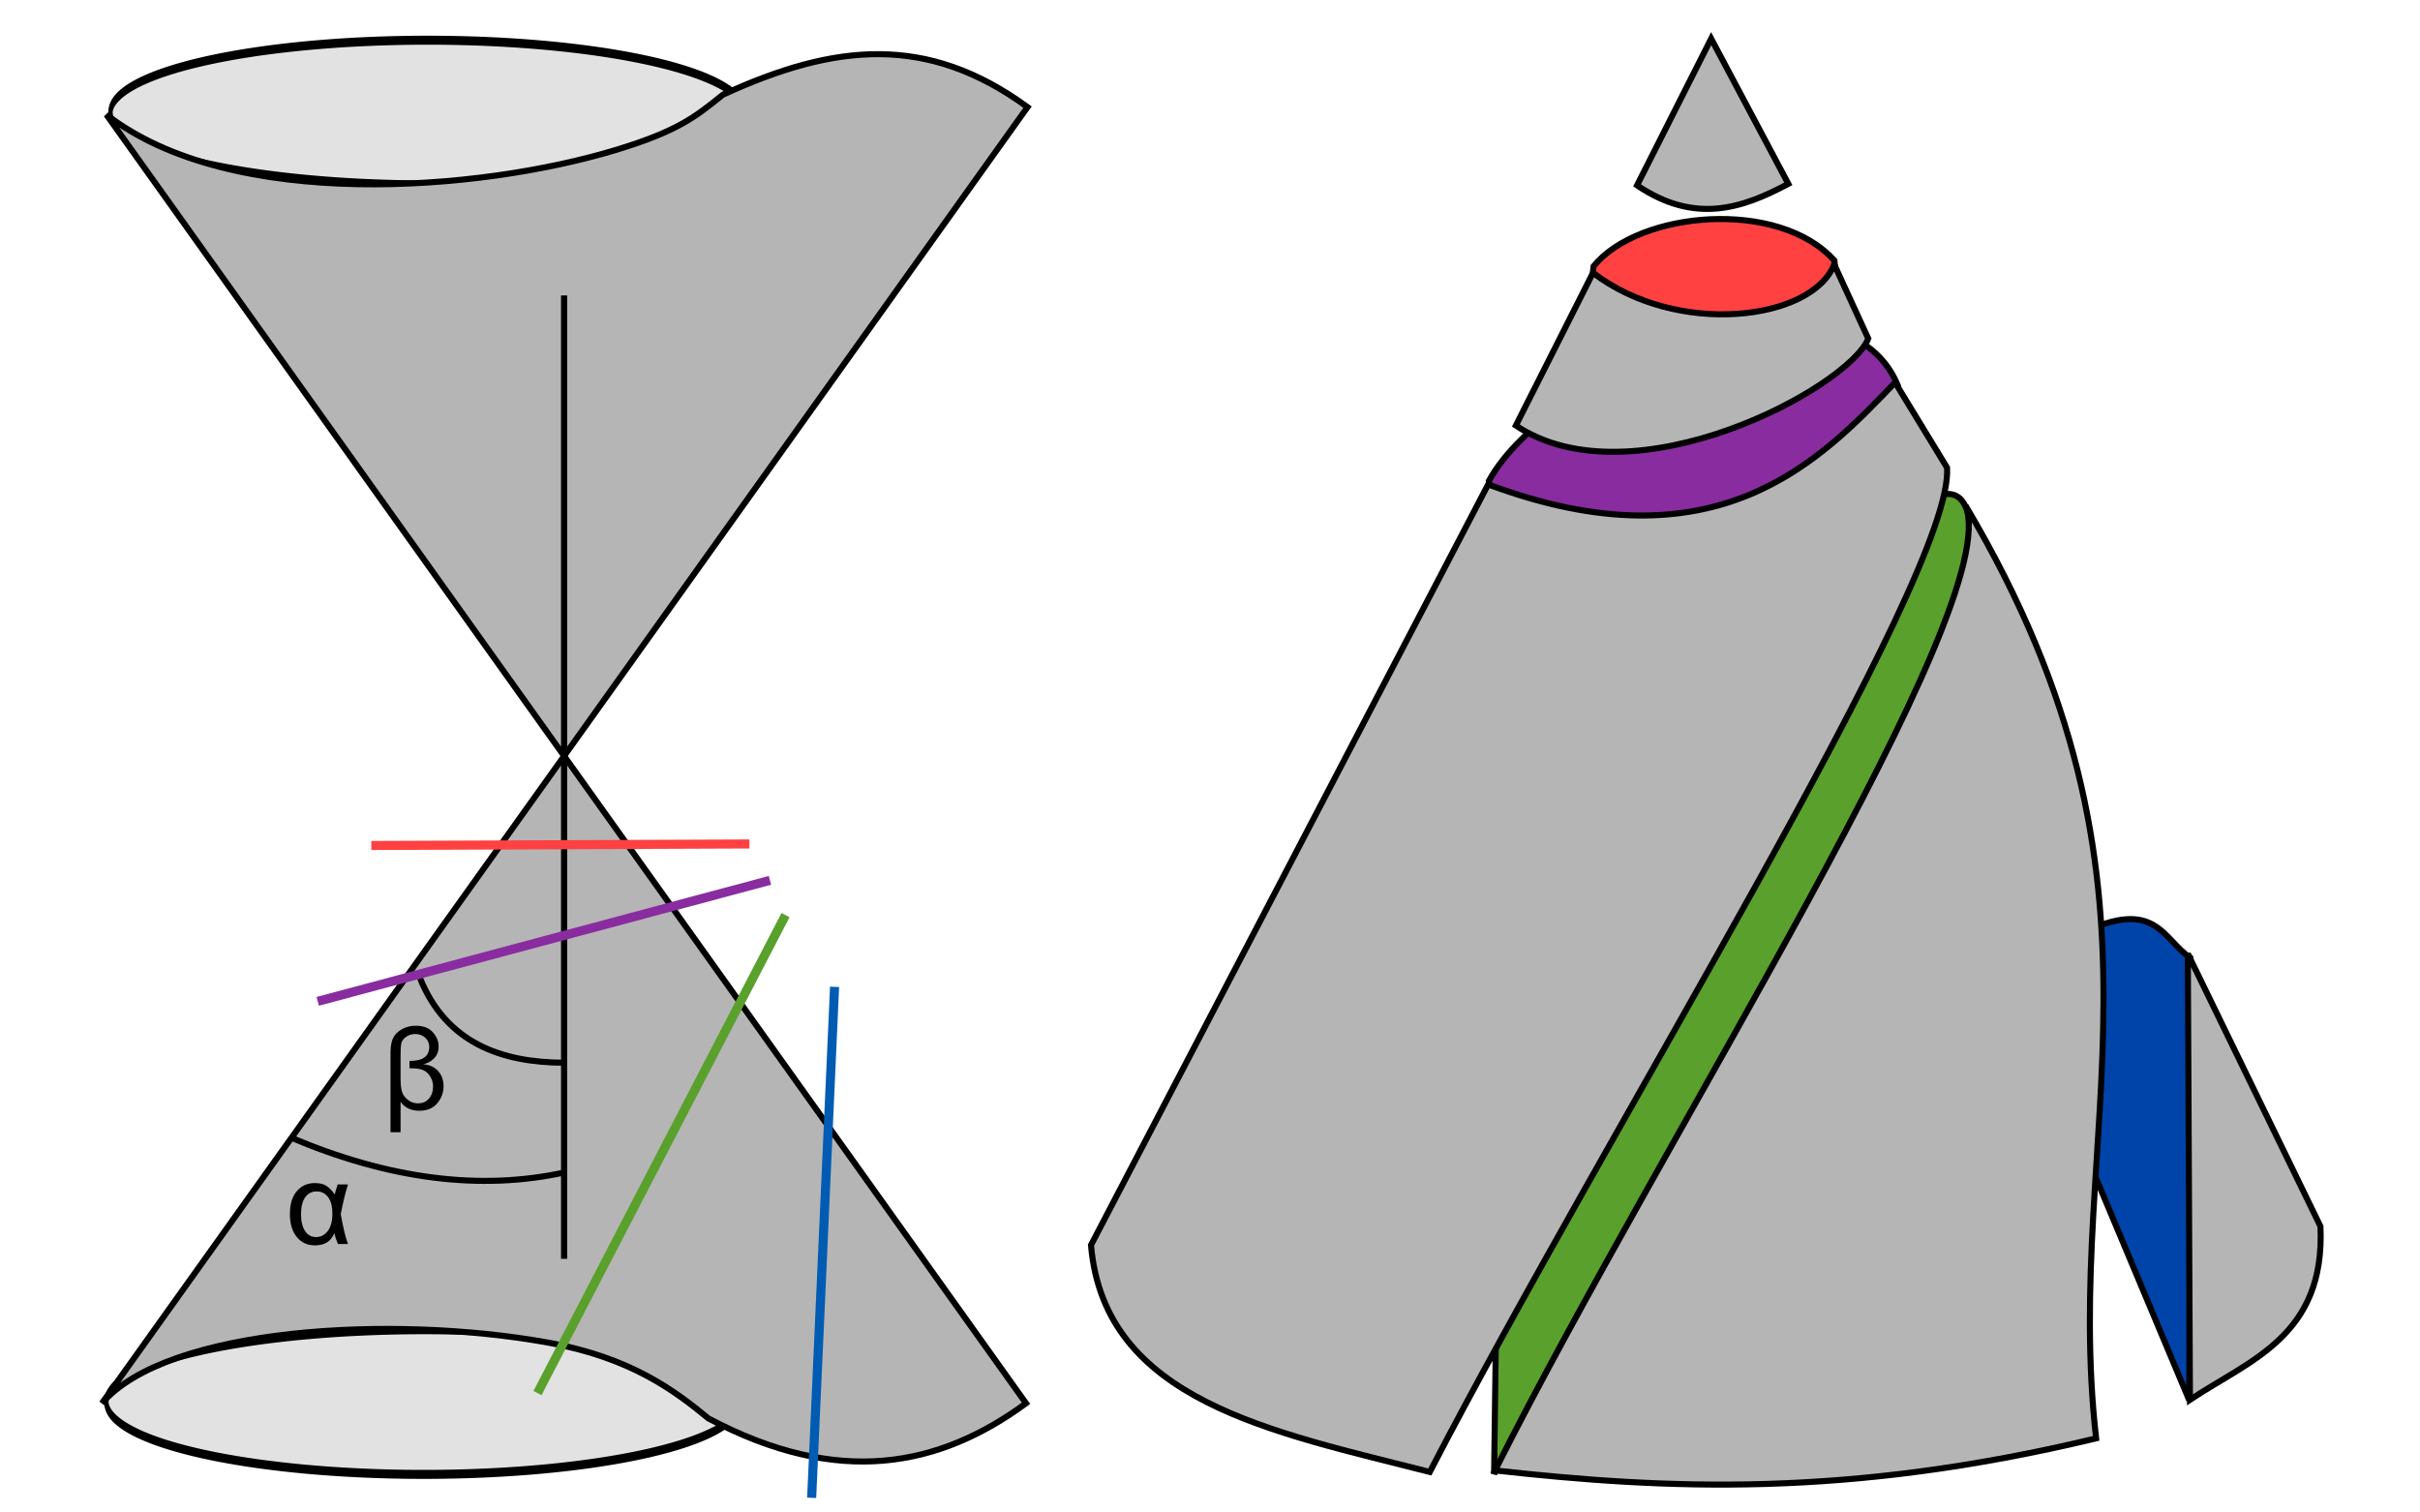
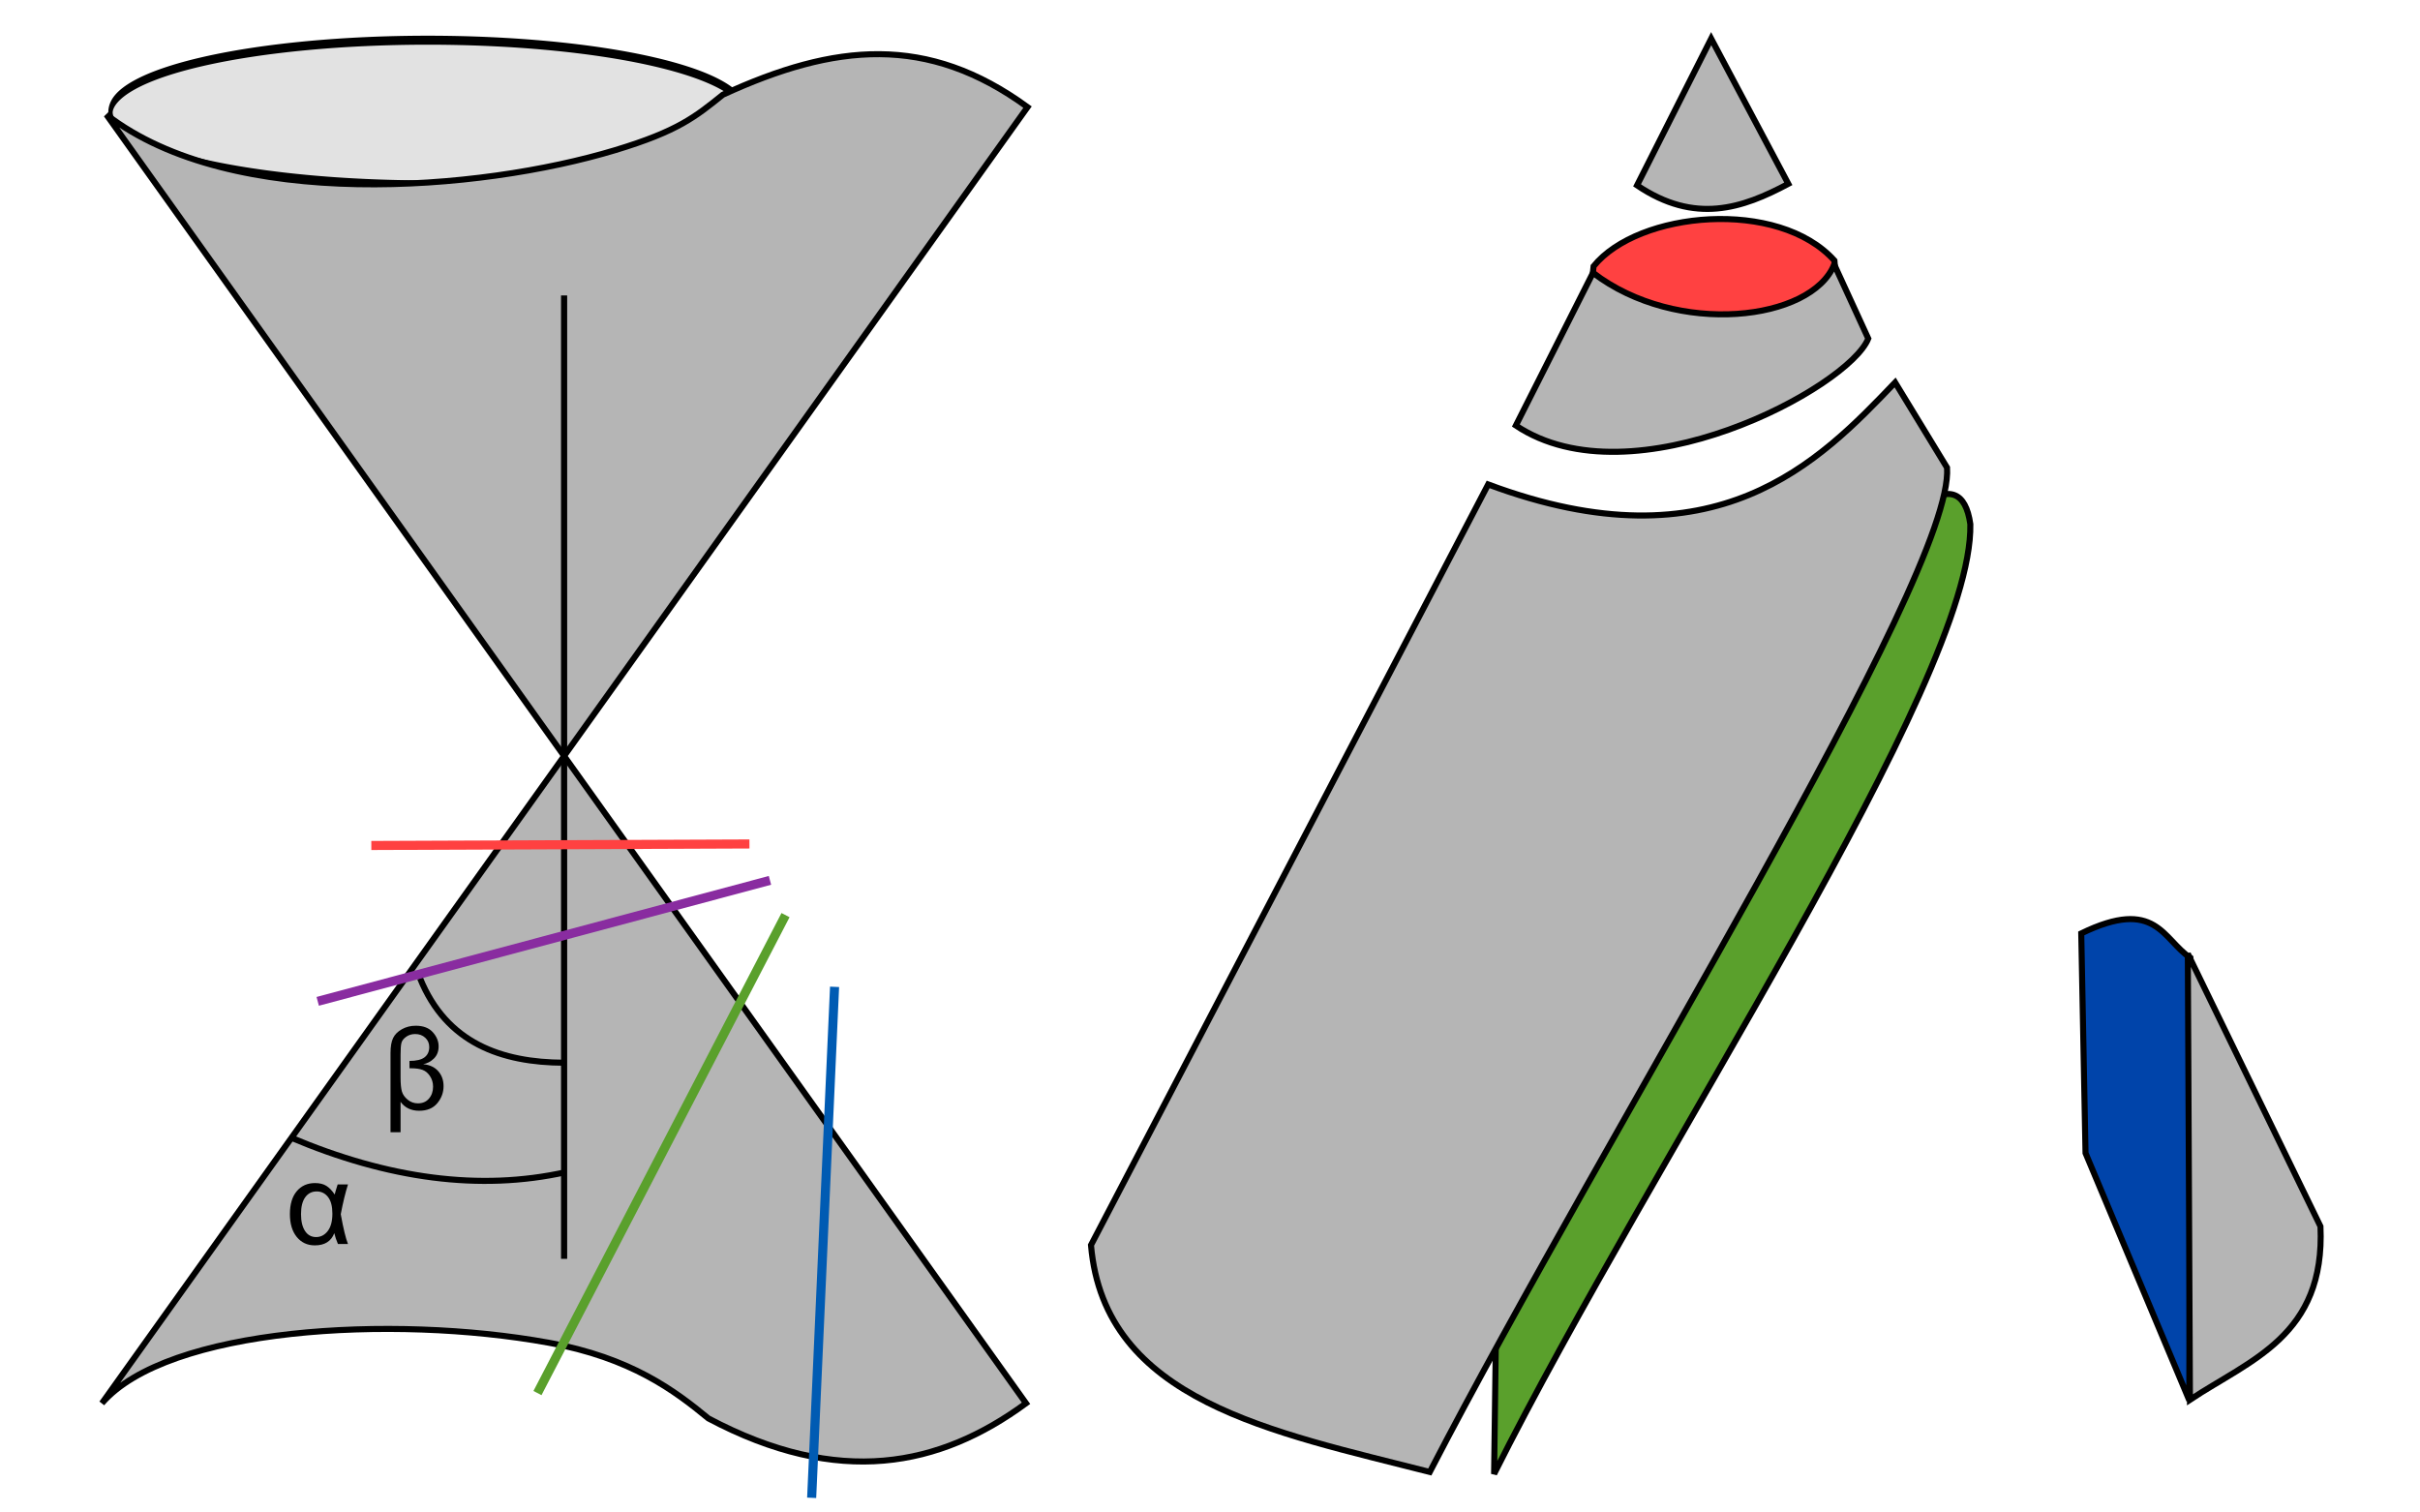
<svg xmlns="http://www.w3.org/2000/svg" xmlns:ns1="http://sodipodi.sourceforge.net/DTD/sodipodi-0.dtd" xmlns:ns2="http://www.inkscape.org/namespaces/inkscape" id="svg2440" ns1:version="0.32" ns2:version="0.46" width="800" height="500" version="1.0" ns1:docname="Secciones conicas.svg" ns2:output_extension="org.inkscape.output.svg.inkscape">
  <defs id="defs2443">
    <ns2:perspective ns1:type="inkscape:persp3d" ns2:vp_x="0 : 526.18109 : 1" ns2:vp_y="0 : 1000 : 0" ns2:vp_z="744.09448 : 526.18109 : 1" ns2:persp3d-origin="372.04724 : 350.78739 : 1" id="perspective2447" />
    <ns2:perspective id="perspective2392" ns2:persp3d-origin="372.04724 : 350.78739 : 1" ns2:vp_z="744.09448 : 526.18109 : 1" ns2:vp_y="0 : 1000 : 0" ns2:vp_x="0 : 526.18109 : 1" ns1:type="inkscape:persp3d" />
    <ns2:perspective id="perspective2402" ns2:persp3d-origin="372.04724 : 350.78739 : 1" ns2:vp_z="744.09448 : 526.18109 : 1" ns2:vp_y="0 : 1000 : 0" ns2:vp_x="0 : 526.18109 : 1" ns1:type="inkscape:persp3d" />
  </defs>
  <ns1:namedview ns2:window-height="718" ns2:window-width="1020" ns2:pageshadow="2" ns2:pageopacity="0.0" guidetolerance="10.0" gridtolerance="10.0" objecttolerance="10.0" borderopacity="1.0" bordercolor="#666666" pagecolor="#ffffff" id="base" showgrid="false" showguides="true" ns2:guide-bbox="true" ns2:zoom="0.70710678" ns2:cx="430.747" ns2:cy="248.82812" ns2:window-x="0" ns2:window-y="14" ns2:current-layer="svg2440" />
-   <path ns1:type="arc" style="opacity:1;fill:#e2e2e2;fill-opacity:1;fill-rule:nonzero;stroke:#000000;stroke-width:1.47;stroke-linejoin:miter;stroke-miterlimit:4;stroke-dasharray:none;stroke-dashoffset:0;stroke-opacity:1" id="path3172" ns1:cx="141.59813" ns1:cy="462.34656" ns1:rx="106.60543" ns1:ry="11.825037" d="M 248.204,462.347 A 106.605,11.825 0 1 1 34.993,462.347 A 106.605,11.825 0 1 1 248.204,462.347 z" transform="matrix(0.984,0,0,2.022,0.737,-471.37)" />
  <path ns1:type="arc" style="opacity:1;fill:#e2e2e2;fill-opacity:1;fill-rule:nonzero;stroke:#000000;stroke-width:1.47;stroke-linejoin:miter;stroke-miterlimit:4;stroke-dasharray:none;stroke-dashoffset:0;stroke-opacity:1" id="path3176" ns1:cx="141.59813" ns1:cy="462.34656" ns1:rx="106.60543" ns1:ry="11.825037" d="M 248.204,462.347 A 106.605,11.825 0 1 1 34.993,462.347 A 106.605,11.825 0 1 1 248.204,462.347 z" transform="matrix(0.984,0,0,2.022,2.091,-897.665)" />
  <path style="fill:#b5b5b5;fill-opacity:1;fill-rule:evenodd;stroke:#000000;stroke-width:2;stroke-linecap:butt;stroke-linejoin:miter;stroke-miterlimit:4;stroke-dasharray:none;stroke-opacity:1" d="M 339.18,463.903 L 35.18,37.903 C 76.7,70.018 158.643,63.172 203.443,49.615 C 224.266,43.314 229.948,38.545 238.958,31.317 C 276.039,14.256 306.586,11.262 339.68,35.403 L 33.68,463.903 C 55.302,438.861 129.686,434.498 181.279,443.86 C 208.67,448.831 223.174,459.824 234.18,468.903 C 277.369,491.802 310.613,484.869 339.18,463.903 z" id="path3170" ns1:nodetypes="ccscccscc" />
  <path style="fill:#0000ff;fill-opacity:1;fill-rule:evenodd;stroke:#005bb3;stroke-width:3;stroke-linecap:butt;stroke-linejoin:miter;stroke-miterlimit:4;stroke-dasharray:none;stroke-opacity:1" d="M 268.317,495.15 L 275.891,326.233" id="path2398" />
  <path style="fill:#b5b5b5;fill-opacity:1;fill-rule:evenodd;stroke:#000000;stroke-width:2;stroke-linecap:butt;stroke-linejoin:miter;stroke-miterlimit:4;stroke-dasharray:none;stroke-opacity:1" d="M 541.176,61.272 C 560.3,74.214 575.999,68.888 591.176,60.772 L 565.676,12.772 L 541.176,61.272 z" id="path3188" ns1:nodetypes="cccc" />
  <path style="fill:#0044aa;fill-opacity:1;fill-rule:evenodd;stroke:#000000;stroke-width:2;stroke-linecap:butt;stroke-linejoin:miter;stroke-miterlimit:4;stroke-dasharray:none;stroke-opacity:1" d="M 723.731,462.928 L 689.43,381.188 L 688.015,308.57 C 712.784,296.508 714.96,310.594 724.085,316.639 L 723.731,462.928 z" id="path3190" ns1:nodetypes="ccccc" />
  <path style="fill:#5aa02c;fill-opacity:1;fill-rule:evenodd;stroke:#000000;stroke-width:2;stroke-linecap:butt;stroke-linejoin:miter;stroke-miterlimit:4;stroke-dasharray:none;stroke-opacity:1" d="M 493.918,487.258 L 494.624,433.394 L 636.174,166.196 C 644.313,161.051 649.797,162.377 651.353,173.284 C 652.335,225.391 546.396,382.6 493.918,487.258 z" id="path3192" ns1:nodetypes="ccccc" />
-   <path style="fill:#b5b5b5;fill-opacity:1;fill-rule:evenodd;stroke:#000000;stroke-width:2;stroke-linecap:butt;stroke-linejoin:miter;stroke-miterlimit:4;stroke-dasharray:none;stroke-opacity:1" d="M 494.232,486.1 C 549.691,375.754 662.92,200.593 649.795,167.194 C 725.32,294.141 681.43,373.82 692.929,475.493 C 610.423,495.302 550.693,492.336 494.232,486.1 z" id="path3182" ns1:nodetypes="cccc" />
  <path style="fill:#b5b5b5;fill-opacity:1;fill-rule:evenodd;stroke:#000000;stroke-width:1.989;stroke-linecap:butt;stroke-linejoin:miter;stroke-miterlimit:4;stroke-dasharray:none;stroke-opacity:1" d="M 723.952,462.74 L 723.245,315.279 L 767.097,405.433 C 768.718,441.665 743.827,449.518 723.952,462.74 z" id="path3184" ns1:nodetypes="cccc" />
-   <path style="fill:#892ca0;fill-rule:evenodd;stroke:#000000;stroke-width:2;stroke-linecap:butt;stroke-linejoin:miter;stroke-miterlimit:4;stroke-dasharray:none;stroke-opacity:1" d="M 493.94,170.02 L 616.594,174.77 L 627.424,127.523 C 608.879,82.444 512.216,122.11 492.177,159.021 L 493.94,170.02 z" id="path3196" ns1:nodetypes="ccccc" />
  <path style="fill:#b5b5b5;fill-opacity:1;fill-rule:evenodd;stroke:#000000;stroke-width:2;stroke-linecap:butt;stroke-linejoin:miter;stroke-miterlimit:4;stroke-dasharray:none;stroke-opacity:1" d="M 360.657,411.608 L 491.95,160.143 C 567.316,188.243 601.494,152.583 626.486,126.436 L 643.657,154.608 C 646.048,190.612 530.598,374.759 472.657,486.608 C 420.798,473.34 365.072,463.196 360.657,411.608 z" id="path3180" ns1:nodetypes="cccccc" />
  <path style="fill:#ff4141;fill-opacity:1;fill-rule:evenodd;stroke:#000000;stroke-width:2;stroke-linecap:butt;stroke-linejoin:miter;stroke-miterlimit:4;stroke-dasharray:none;stroke-opacity:1" d="M 525.176,103.647 L 607.926,104.647 L 606.426,86.147 C 587.921,65.488 541.579,69.752 526.801,88.022 L 525.176,103.647 z" id="path3199" ns1:nodetypes="ccccc" />
  <path style="fill:#b5b5b5;fill-opacity:1;fill-rule:evenodd;stroke:#000000;stroke-width:2;stroke-linecap:butt;stroke-linejoin:miter;stroke-miterlimit:4;stroke-dasharray:none;stroke-opacity:1" d="M 526.606,90.178 L 501.106,140.678 C 539.81,166.504 611.206,128.105 617.606,111.928 L 606.356,87.428 C 598.918,106.057 554.372,111.45 526.606,90.178 z" id="path3186" ns1:nodetypes="ccccc" />
  <path style="fill:none;fill-rule:evenodd;stroke:#5aa02c;stroke-width:3;stroke-linecap:butt;stroke-linejoin:miter;stroke-miterlimit:4;stroke-dasharray:none;stroke-opacity:1" d="M 177.676,460.522 L 259.676,302.522" id="path3202" />
  <path style="fill:none;fill-rule:evenodd;stroke:#000000;stroke-width:2.033;stroke-linecap:butt;stroke-linejoin:miter;stroke-miterlimit:4;stroke-dasharray:none;stroke-opacity:1" d="M 186.477,416.15 L 186.477,97.667" id="path2424" />
  <path style="fill:none;fill-rule:evenodd;stroke:#000000;stroke-width:2;stroke-linecap:butt;stroke-linejoin:miter;stroke-miterlimit:4;stroke-dasharray:none;stroke-opacity:1" d="M 138.86,323.388 C 147.576,344.896 165.906,351.238 186.411,351.318 L 186.411,351.318" id="path3200" ns1:nodetypes="ccc" />
  <path style="fill:none;fill-rule:evenodd;stroke:#892ca0;stroke-width:3;stroke-linecap:butt;stroke-linejoin:miter;stroke-miterlimit:4;stroke-dasharray:none;stroke-opacity:1" d="M 105.032,331.026 L 254.532,291.026" id="path3204" />
  <path style="fill:none;fill-opacity:1;fill-rule:evenodd;stroke:#ff4141;stroke-width:3;stroke-linecap:butt;stroke-linejoin:miter;stroke-miterlimit:4;stroke-dasharray:none;stroke-opacity:1" d="M 122.75,279.5 L 247.75,279" id="path3206" />
  <path style="fill:none;fill-rule:evenodd;stroke:#000000;stroke-width:2;stroke-linecap:butt;stroke-linejoin:miter;stroke-opacity:1;stroke-miterlimit:4;stroke-dasharray:none" d="M 187,387.5 C 158.69,393.785 128.31,389.714 96,376" id="path3205" ns1:nodetypes="cc" />
  <path style="font-size:12px;font-style:normal;font-weight:normal;fill:#000000;fill-opacity:1;stroke:none;stroke-width:1px;stroke-linecap:butt;stroke-linejoin:miter;stroke-opacity:1;font-family:Bitstream Vera Sans" d="M 111.626,391.547 L 115.04,391.547 C 114.174,394.268 113.376,397.552 112.646,401.399 C 113.512,406.174 114.31,409.458 115.04,411.252 L 111.719,411.252 C 111.187,410.015 110.785,408.815 110.513,407.652 C 109.486,410.349 107.34,411.697 104.074,411.697 C 101.6,411.697 99.609,410.769 98.1,408.914 C 96.59,407.058 95.836,404.541 95.836,401.362 C 95.836,398.097 96.594,395.57 98.109,393.783 C 99.624,391.995 101.631,391.101 104.13,391.101 C 105.676,391.101 106.938,391.414 107.915,392.038 C 108.892,392.663 109.801,393.612 110.643,394.887 C 110.729,394.454 111.057,393.34 111.626,391.547 L 111.626,391.547 z M 104.687,393.866 C 103.091,393.866 101.829,394.509 100.901,395.796 C 99.974,397.082 99.51,398.938 99.51,401.362 C 99.51,403.725 99.949,405.58 100.827,406.929 C 101.705,408.277 102.93,408.951 104.501,408.951 C 106.035,408.951 107.315,408.286 108.342,406.956 C 109.368,405.627 109.882,403.712 109.882,401.214 C 109.882,398.789 109.402,396.959 108.444,395.722 C 107.485,394.485 106.233,393.866 104.687,393.866 L 104.687,393.866 z" id="flowRoot3207" />
  <path transform="translate(101.5,18.5)" style="font-size:12px;font-style:normal;font-weight:normal;fill:#000000;fill-opacity:1;stroke:none;stroke-width:1px;stroke-linecap:butt;stroke-linejoin:miter;stroke-opacity:1;font-family:Bitstream Vera Sans" d="M 30.919,345.747 L 30.919,355.804 L 27.598,355.804 L 27.598,329.586 C 27.598,327.495 27.879,325.859 28.442,324.678 C 29.005,323.497 29.973,322.52 31.346,321.746 C 32.719,320.973 34.246,320.587 35.929,320.587 C 38.415,320.587 40.298,321.301 41.579,322.73 C 42.859,324.159 43.499,325.72 43.499,327.415 C 43.499,329.072 42.983,330.408 41.95,331.423 C 40.917,332.437 39.732,333.062 38.396,333.297 C 40.549,333.507 42.209,334.28 43.378,335.616 C 44.547,336.952 45.132,338.597 45.132,340.552 C 45.132,342.654 44.442,344.538 43.063,346.202 C 41.684,347.865 39.689,348.697 37.079,348.697 C 34.407,348.697 32.354,347.714 30.919,345.747 L 30.919,345.747 z M 33.869,332.221 C 36.145,332.221 37.803,331.825 38.842,331.033 C 39.881,330.241 40.4,329.097 40.4,327.6 C 40.4,326.388 39.958,325.374 39.074,324.557 C 38.189,323.741 37.085,323.333 35.762,323.333 C 34.611,323.333 33.612,323.636 32.765,324.242 C 31.918,324.848 31.398,325.522 31.207,326.264 C 31.015,327.007 30.919,328.306 30.919,330.161 L 30.919,337.639 C 30.919,339.766 31.067,341.331 31.364,342.333 C 31.661,343.335 32.298,344.238 33.275,345.042 C 34.253,345.846 35.378,346.248 36.652,346.248 C 38.199,346.248 39.42,345.719 40.317,344.661 C 41.214,343.604 41.662,342.296 41.662,340.737 C 41.662,339.451 41.331,338.297 40.669,337.277 C 40.008,336.256 39.191,335.563 38.22,335.199 C 37.249,334.834 35.96,334.651 34.352,334.651 L 33.869,334.651 L 33.869,332.221 z" id="flowRoot3216" />
</svg>